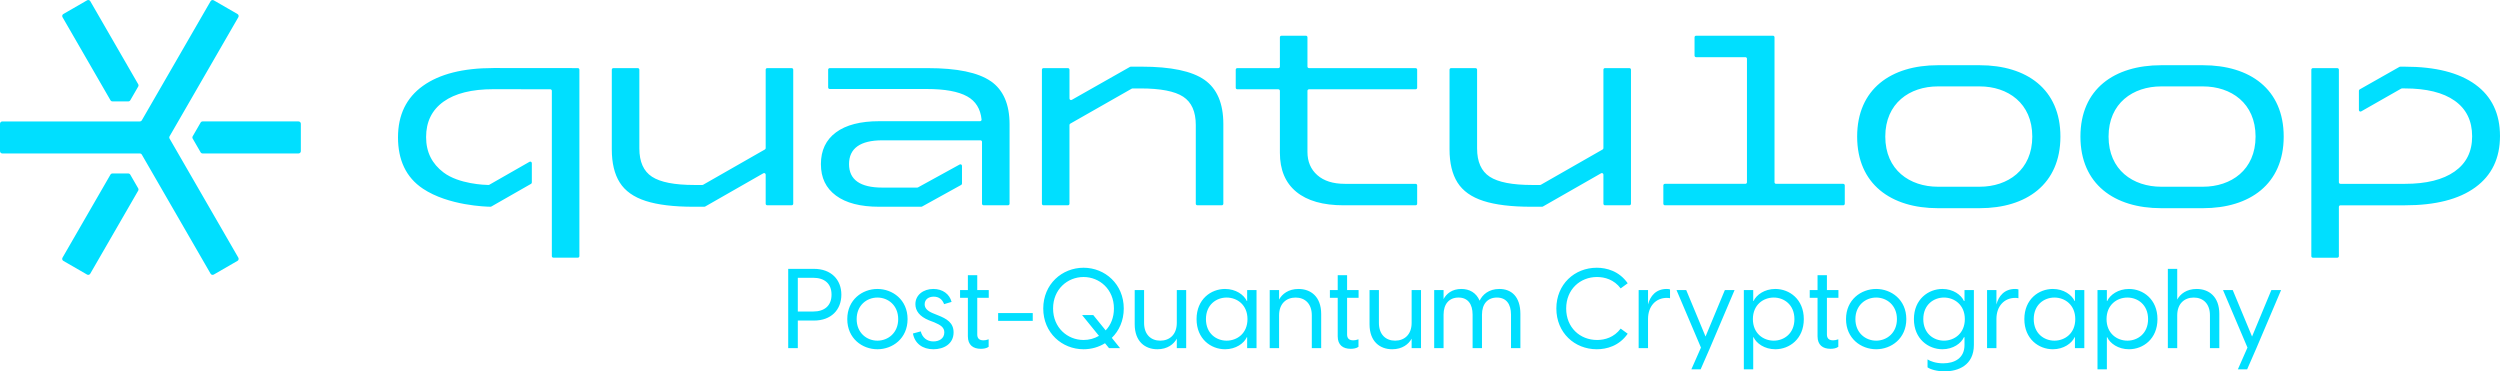
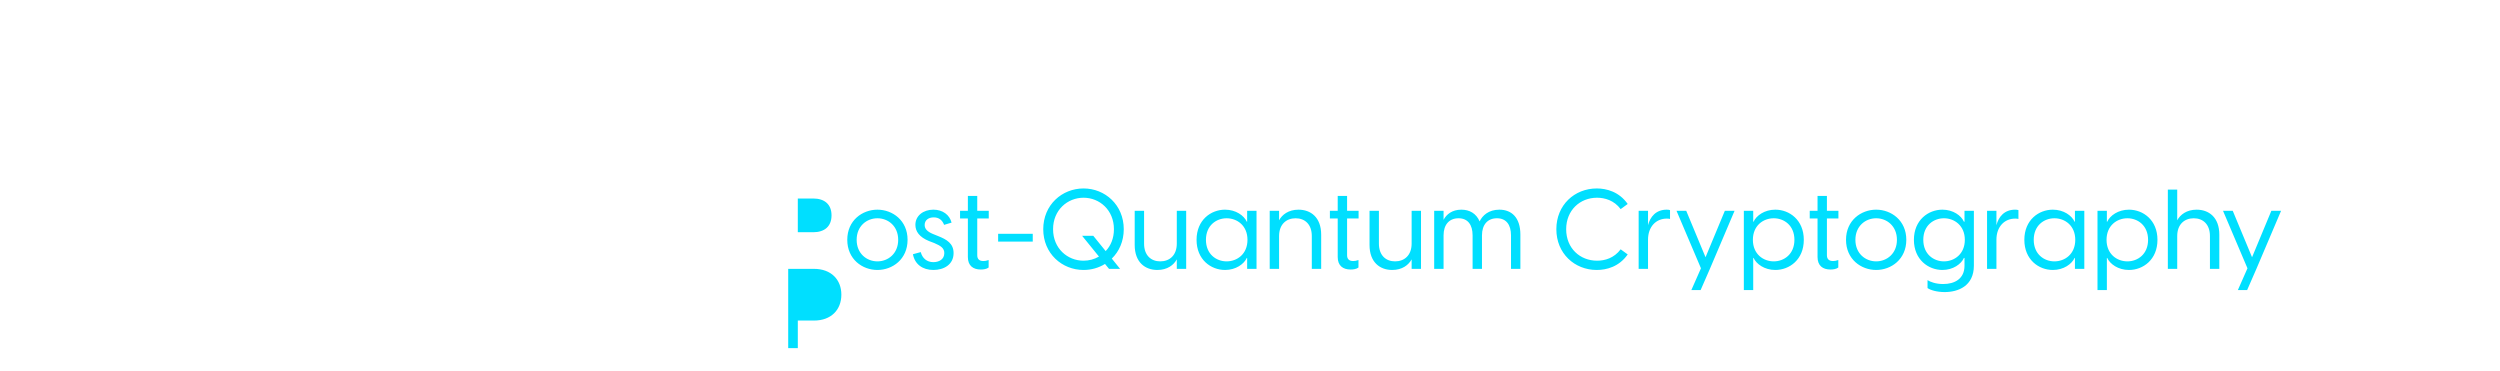
<svg xmlns="http://www.w3.org/2000/svg" xmlns:ns1="http://sodipodi.sourceforge.net/DTD/sodipodi-0.dtd" xmlns:ns2="http://www.inkscape.org/namespaces/inkscape" id="Camada_1" viewBox="0 0 1612.2 239.486" version="1.1" ns1:docname="Horizontal_PQC-UltraBlue.svg" ns2:version="1.3.2 (091e20ef0f, 2023-11-25)" width="1612.2" height="239.486">
  <ns1:namedview id="namedview8" pagecolor="#ffffff" bordercolor="#000000" borderopacity="0.25" ns2:showpageshadow="2" ns2:pageopacity="0.0" ns2:pagecheckerboard="0" ns2:deskcolor="#d1d1d1" showguides="true" ns2:zoom="0.8419999" ns2:cx="1027.316" ns2:cy="202.49409" ns2:window-width="2560" ns2:window-height="1371" ns2:window-x="0" ns2:window-y="0" ns2:window-maximized="1" ns2:current-layer="Camada_1">
    <ns1:guide position="1198.06,190.61" orientation="0,-1" id="guide8" ns2:locked="false" />
    <ns1:guide position="1470.97,228.04" orientation="1,0" id="guide9" ns2:locked="false" />
    <ns1:guide position="1449.08,176.92" orientation="0,-1" id="guide10" ns2:locked="false" />
    <ns1:guide position="1178.005,241.73" orientation="0,-1" id="guide11" ns2:locked="false" />
  </ns1:namedview>
  <defs id="defs1">
    <style id="style1">.cls-1{fill:#00dfff;}</style>
  </defs>
-   <path d="m 508.3,224.508 h 6.193 v -17.787 h 10.442 c 11.018,0 17.643,-6.913 17.643,-16.707 0,-9.722 -6.625,-16.635 -17.643,-16.635 h -16.635 z m 6.193,-23.62 v -21.747 h 9.938 c 7.201,0 11.81,3.673 11.81,10.874 0,7.201 -4.609,10.874 -11.81,10.874 z m 51.344,24.34 c 9.722,0 19.443,-6.913 19.443,-19.443 0,-12.53 -9.722,-19.443 -19.443,-19.443 -9.721,0 -19.443,6.913 -19.443,19.443 0,12.53 9.722,19.443 19.443,19.443 z m -13.394,-19.443 c 0,-8.857 6.481,-13.898 13.394,-13.898 6.913,0 13.394,5.041 13.394,13.898 0,8.857 -6.481,13.898 -13.394,13.898 -6.913,0 -13.394,-5.041 -13.394,-13.898 z m 49.472,19.443 c 6.769,0 13.034,-3.457 13.034,-10.874 0,-6.193 -4.321,-8.785 -10.226,-11.09 l -3.024,-1.224 c -3.889,-1.584 -5.401,-3.457 -5.401,-5.833 0,-3.168 2.592,-4.897 5.833,-4.897 3.313,0 5.545,1.728 6.697,4.825 l 4.825,-1.44 c -1.296,-5.041 -5.761,-8.353 -11.738,-8.353 -6.481,0 -11.594,3.889 -11.594,9.794 0,4.249 2.592,7.921 8.785,10.442 l 3.385,1.296 c 4.321,1.8 6.481,3.385 6.481,6.481 0,4.105 -3.529,5.833 -7.057,5.833 -4.177,0 -7.129,-2.52 -8.137,-6.481 l -5.041,1.368 c 1.152,6.409 6.193,10.154 13.178,10.154 z m 30.605,-0.288 c 1.728,0 3.745,-0.288 5.041,-1.296 v -4.825 c -1.368,0.504 -2.52,0.648 -3.385,0.648 -2.808,0 -3.961,-1.44 -3.961,-3.745 v -23.692 h 7.417 v -4.969 h -7.417 v -9.577 h -6.049 v 9.577 h -5.041 v 4.969 h 5.041 v 24.844 c 0,5.617 3.385,8.065 8.353,8.065 z m 11.162,-18.003 h 22.323 v -5.041 h -22.323 z m 71.507,17.571 h 7.129 l -5.329,-6.625 c 4.681,-4.537 7.705,-11.09 7.705,-18.939 0,-15.698 -12.098,-26.284 -25.924,-26.284 -13.898,0 -25.996,10.586 -25.996,26.284 0,15.698 12.098,26.284 25.996,26.284 4.969,0 9.794,-1.368 13.826,-3.889 z m -36.078,-25.564 c 0,-12.386 9.289,-20.307 19.659,-20.307 10.298,0 19.587,7.921 19.587,20.307 0,5.833 -2.016,10.658 -5.329,14.114 l -7.993,-9.866 h -7.201 l 10.874,13.394 c -2.952,1.728 -6.409,2.664 -9.938,2.664 -10.37,0 -19.659,-7.921 -19.659,-20.307 z m 85.837,-11.882 h -6.049 v 21.171 c 0,7.561 -4.681,11.45 -10.658,11.45 -5.977,0 -10.442,-3.889 -10.442,-11.45 v -21.171 h -6.049 v 22.035 c 0,11.234 6.769,16.13 14.618,16.13 6.481,0 10.586,-3.24 12.53,-6.841 v 6.121 h 6.049 z m 25.06,38.166 c 6.985,0 12.242,-3.817 14.042,-7.777 h 0.216 v 7.057 h 6.049 v -37.446 h -6.049 v 7.057 h -0.216 c -1.8,-3.961 -7.057,-7.777 -14.042,-7.777 -9.073,0 -18.363,6.625 -18.363,19.443 0,12.818 9.289,19.443 18.363,19.443 z m -12.314,-19.443 c 0,-9.289 6.697,-13.898 13.322,-13.898 6.769,0 13.466,4.681 13.466,13.898 0,9.217 -6.697,13.898 -13.466,13.898 -6.625,0 -13.322,-4.609 -13.322,-13.898 z m 41.118,18.723 h 6.049 v -21.171 c 0,-7.561 4.681,-11.45 10.658,-11.45 5.977,0 10.442,3.889 10.442,11.45 v 21.171 h 6.049 v -22.035 c 0,-11.234 -6.769,-16.13 -14.618,-16.13 -6.481,0 -10.586,3.24 -12.53,6.841 v -6.121 h -6.049 z m 52.208,0.432 c 1.728,0 3.745,-0.288 5.041,-1.296 v -4.825 c -1.368,0.504 -2.52,0.648 -3.385,0.648 -2.808,0 -3.961,-1.44 -3.961,-3.745 v -23.692 h 7.417 v -4.969 h -7.417 v -9.577 h -6.049 v 9.577 h -5.041 v 4.969 h 5.041 v 24.844 c 0,5.617 3.385,8.065 8.353,8.065 z m 45.367,-37.878 h -6.049 v 21.171 c 0,7.561 -4.681,11.45 -10.658,11.45 -5.977,0 -10.442,-3.889 -10.442,-11.45 v -21.171 h -6.049 v 22.035 c 0,11.234 6.769,16.13 14.618,16.13 6.481,0 10.586,-3.24 12.53,-6.841 v 6.121 h 6.049 z m 33.269,37.446 h 6.049 v -21.603 c 0,-6.841 3.601,-11.018 9.649,-11.018 5.977,0 9.073,4.177 9.073,11.018 v 21.603 h 6.049 v -22.035 c 0,-11.162 -5.761,-16.13 -13.538,-16.13 -6.913,0 -10.946,3.745 -12.746,7.561 -2.232,-5.185 -6.553,-7.561 -11.81,-7.561 -5.977,0 -9.649,3.096 -11.45,6.553 v -5.833 h -6.049 v 37.446 h 6.049 v -21.603 c 0,-6.841 3.601,-11.018 9.649,-11.018 5.977,0 9.073,4.177 9.073,11.018 z m 80.076,0.72 c 6.337,0 14.402,-2.088 19.947,-10.01 l -4.537,-3.313 c -4.249,5.689 -10.226,7.345 -15.194,7.345 -11.018,0 -19.947,-7.993 -19.947,-20.307 0,-12.242 8.929,-20.307 19.875,-20.307 4.969,0 11.018,1.656 15.266,7.345 l 4.537,-3.313 c -5.545,-7.921 -13.682,-10.01 -19.947,-10.01 -14.33,0 -26.068,10.658 -26.068,26.284 0,15.626 11.738,26.284 26.068,26.284 z m 27.004,-0.72 h 6.049 v -18.795 c 0,-8.353 5.113,-13.61 12.098,-13.61 0.864,0 1.44,0.072 2.088,0.216 v -5.689 c -0.576,-0.216 -1.296,-0.288 -2.16,-0.288 -6.913,0 -10.658,4.609 -12.026,10.01 v -9.289 h -6.049 z m 33.989,13.682 h 5.977 l 5.977,-13.682 15.914,-37.446 h -6.265 l -12.458,29.957 -12.458,-29.957 h -6.265 l 15.77,37.086 z m 33.845,0 h 6.049 v -20.739 h 0.216 c 1.8,3.961 7.057,7.777 14.042,7.777 9.073,0 18.363,-6.625 18.363,-19.443 0,-12.818 -9.289,-19.443 -18.363,-19.443 -6.985,0 -12.242,3.817 -14.042,7.777 h -0.216 v -7.057 h -6.049 z m 5.833,-32.405 c 0,-9.217 6.697,-13.898 13.466,-13.898 6.625,0 13.322,4.609 13.322,13.898 0,9.289 -6.697,13.898 -13.322,13.898 -6.769,0 -13.466,-4.681 -13.466,-13.898 z m 50.048,19.155 c 1.728,0 3.744,-0.288 5.041,-1.296 v -4.825 c -1.368,0.504 -2.52,0.648 -3.385,0.648 -2.808,0 -3.961,-1.44 -3.961,-3.745 v -23.692 h 7.417 v -4.969 h -7.417 v -9.577 h -6.049 v 9.577 h -5.041 v 4.969 h 5.041 v 24.844 c 0,5.617 3.385,8.065 8.353,8.065 z m 29.453,0.288 c 9.722,0 19.443,-6.913 19.443,-19.443 0,-12.53 -9.722,-19.443 -19.443,-19.443 -9.722,0 -19.443,6.913 -19.443,19.443 0,12.53 9.722,19.443 19.443,19.443 z m -13.394,-19.443 c 0,-8.857 6.481,-13.898 13.394,-13.898 6.913,0 13.394,5.041 13.394,13.898 0,8.857 -6.481,13.898 -13.394,13.898 -6.913,0 -13.394,-5.041 -13.394,-13.898 z m 57.537,33.701 c 8.641,0 18.867,-3.817 18.867,-17.067 v -35.357 h -6.049 v 7.057 h -0.36 c -1.728,-3.961 -6.985,-7.777 -13.898,-7.777 -9.001,0 -18.363,6.625 -18.363,19.443 0,12.818 9.361,19.443 18.363,19.443 6.913,0 12.17,-3.817 13.898,-7.777 h 0.36 v 5.041 c 0,8.497 -6.409,11.81 -13.754,11.81 -4.753,0 -8.353,-1.368 -10.082,-2.52 v 5.113 c 1.8,1.296 5.977,2.592 11.018,2.592 z m -13.754,-33.701 c 0,-9.289 6.697,-13.898 13.322,-13.898 6.697,0 13.466,4.681 13.466,13.898 0,9.217 -6.769,13.898 -13.466,13.898 -6.625,0 -13.322,-4.609 -13.322,-13.898 z m 41.118,18.723 h 6.049 v -18.795 c 0,-8.353 5.113,-13.61 12.098,-13.61 0.864,0 1.44,0.072 2.088,0.216 v -5.689 c -0.576,-0.216 -1.296,-0.288 -2.16,-0.288 -6.913,0 -10.658,4.609 -12.026,10.01 v -9.289 h -6.049 z m 42.415,0.72 c 6.985,0 12.242,-3.817 14.042,-7.777 h 0.216 v 7.057 h 6.049 v -37.446 h -6.049 v 7.057 h -0.216 c -1.8,-3.961 -7.057,-7.777 -14.042,-7.777 -9.073,0 -18.363,6.625 -18.363,19.443 0,12.818 9.289,19.443 18.363,19.443 z m -12.314,-19.443 c 0,-9.289 6.697,-13.898 13.322,-13.898 6.769,0 13.466,4.681 13.466,13.898 0,9.217 -6.697,13.898 -13.466,13.898 -6.625,0 -13.322,-4.609 -13.322,-13.898 z m 41.118,32.405 h 6.049 v -20.739 h 0.216 c 1.8,3.961 7.057,7.777 14.042,7.777 9.073,0 18.363,-6.625 18.363,-19.443 0,-12.818 -9.29,-19.443 -18.363,-19.443 -6.985,0 -12.242,3.817 -14.042,7.777 h -0.216 v -7.057 h -6.049 z m 5.833,-32.405 c 0,-9.217 6.697,-13.898 13.466,-13.898 6.625,0 13.322,4.609 13.322,13.898 0,9.289 -6.697,13.898 -13.322,13.898 -6.769,0 -13.466,-4.681 -13.466,-13.898 z m 39.534,18.723 h 6.049 v -21.171 c 0,-7.561 4.681,-11.45 10.658,-11.45 5.977,0 10.442,3.889 10.442,11.45 v 21.171 h 6.049 v -22.035 c 0,-11.234 -6.769,-16.13 -14.618,-16.13 -6.481,0 -10.586,3.24 -12.53,6.841 v -19.803 h -6.049 z m 45.151,13.682 h 5.977 l 5.977,-13.682 15.915,-37.446 h -6.265 l -12.458,29.957 -12.458,-29.957 h -6.265 l 15.77,37.086 z" id="text9-6" style="font-weight:500;font-size:72.011px;font-family:'Visby CF';-inkscape-font-specification:'Visby CF Medium';text-align:center;text-anchor:middle;fill:#00dfff;stroke-width:4;stroke-dasharray:4, 4" aria-label="Post-Quantum Cryptography" />
-   <path class="cls-1" d="m 510.54,132.39 h -15.77 c -0.55,0 -1,-0.45 -1,-1 v -18.78 c 0,-0.77 -0.83,-1.25 -1.5,-0.87 l -37.55,21.46 c -0.15,0.09 -0.32,0.13 -0.5,0.13 h -6.95 c -12.84,0 -23.13,-1.25 -30.86,-3.74 -7.73,-2.49 -13.31,-6.45 -16.74,-11.88 -3.43,-5.42 -5.14,-12.56 -5.14,-21.41 v -51.37 c 0,-0.55 0.45,-1 1,-1 h 15.77 c 0.55,0 1,0.45 1,1 v 50.8 c 0,8.6 2.71,14.68 8.14,18.23 5.42,3.55 14.56,5.33 27.4,5.33 h 5.08 c 0.17,0 0.35,-0.05 0.5,-0.13 l 39.85,-22.77 c 0.31,-0.18 0.5,-0.51 0.5,-0.87 v -50.6 c 0,-0.55 0.45,-1 1,-1 h 15.77 c 0.55,0 1,0.45 1,1 v 86.46 c 0,0.55 -0.45,1 -1,1 z m 540.24,0 h -15.77 c -0.55,0 -1,-0.45 -1,-1 v -18.78 c 0,-0.77 -0.83,-1.25 -1.5,-0.87 l -37.55,21.46 c -0.15,0.09 -0.32,0.13 -0.5,0.13 h -6.95 c -12.84,0 -23.13,-1.25 -30.86,-3.74 -7.73,-2.49 -13.31,-6.45 -16.74,-11.88 -3.43,-5.42 -5.14,-12.56 -5.14,-21.41 v -51.37 c 0,-0.55 0.45,-1 1,-1 h 15.77 c 0.55,0 1,0.45 1,1 v 50.8 c 0,8.6 2.71,14.68 8.14,18.23 5.42,3.55 14.56,5.33 27.4,5.33 h 5.08 c 0.17,0 0.35,-0.05 0.5,-0.13 l 39.85,-22.77 c 0.31,-0.18 0.5,-0.51 0.5,-0.87 v -50.6 c 0,-0.55 0.45,-1 1,-1 h 15.77 c 0.55,0 1,0.45 1,1 v 86.46 c 0,0.55 -0.45,1 -1,1 z M 672.92,43.93 h 15.77 c 0.55,0 1,0.45 1,1 v 18.6 c 0,0.77 0.83,1.25 1.49,0.87 l 37.55,-21.28 c 0.15,-0.09 0.32,-0.13 0.49,-0.13 h 6.95 c 18.95,0 32.48,2.84 40.58,8.51 8.1,5.67 12.16,15.18 12.16,28.52 v 51.37 c 0,0.55 -0.45,1 -1,1 h -15.77 c -0.55,0 -1,-0.45 -1,-1 V 80.59 c 0,-8.6 -2.71,-14.68 -8.13,-18.23 -5.42,-3.55 -14.62,-5.33 -27.59,-5.33 h -5.08 c -0.17,0 -0.34,0.05 -0.49,0.13 l -39.66,22.58 c -0.31,0.18 -0.51,0.51 -0.51,0.87 v 50.78 c 0,0.55 -0.45,1 -1,1 h -15.77 c -0.55,0 -1,-0.45 -1,-1 V 44.93 c 0,-0.55 0.45,-1 1,-1 z m 151.46,13.65 H 797.9 c -0.55,0 -1,-0.45 -1,-1 v -11.65 c 0,-0.55 0.45,-1 1,-1 h 26.48 c 0.55,0 1,-0.45 1,-1 v -18.9 c 0,-0.55 0.45,-1 1,-1 h 15.77 c 0.55,0 1,0.45 1,1 v 18.9 c 0,0.55 0.45,1 1,1 h 68.75 c 0.55,0 1,0.45 1,1 v 11.65 c 0,0.55 -0.45,1 -1,1 h -68.75 c -0.55,0 -1,0.45 -1,1 v 39.4 c 0,6.24 2.12,11.22 6.36,14.96 4.24,3.74 10.16,5.61 17.77,5.61 h 45.62 c 0.55,0 1,0.45 1,1 v 11.84 c 0,0.55 -0.45,1 -1,1 h -46.37 c -13.34,0 -23.54,-2.9 -30.58,-8.7 -7.05,-5.8 -10.57,-14.18 -10.57,-25.15 v -39.96 c 0,-0.55 -0.45,-1 -1,-1 z m 320.97,60.97 h 43.31 c 0.55,0 1,0.45 1,1 v 11.84 c 0,0.55 -0.45,1 -1,1 h -115 c -0.55,0 -1,-0.45 -1,-1 v -11.84 c 0,-0.55 0.45,-1 1,-1 h 51.92 c 0.55,0 1,-0.45 1,-1 V 37.87 c 0,-0.55 -0.45,-1 -1,-1 h -31.8 c -0.55,0 -1,-0.45 -1,-1 v -11.84 c 0,-0.55 0.45,-1 1,-1 h 49.57 c 0.55,0 1,0.45 1,1 v 93.52 c 0,0.55 0.45,1 1,1 z m 52.29,-30.48 c 0,-30.67 21.85,-46.01 52.09,-46.01 h 26.9 c 30.24,0 52.09,15.34 52.09,46.01 0,30.67 -21.85,46.19 -52.09,46.19 h -26.9 c -30.24,0 -52.09,-15.52 -52.09,-46.19 z m 112.94,0 c 0,-21.57 -15.8,-32.35 -33.95,-32.35 h -26.9 c -18.15,0 -33.95,10.78 -33.95,32.35 0,21.57 15.8,32.35 33.95,32.35 h 26.9 c 18.15,0 33.95,-10.78 33.95,-32.35 z m 31.05,0 c 0,-30.67 21.85,-46.01 52.09,-46.01 h 26.9 c 30.24,0 52.09,15.34 52.09,46.01 0,30.67 -21.85,46.19 -52.09,46.19 h -26.9 c -30.24,0 -52.09,-15.52 -52.09,-46.19 z m 112.94,0 c 0,-21.57 -15.8,-32.35 -33.95,-32.35 h -26.9 c -18.15,0 -33.95,10.78 -33.95,32.35 0,21.57 15.8,32.35 33.95,32.35 h 26.9 c 18.15,0 33.95,-10.78 33.95,-32.35 z m -1136.38,-44.19 c -19.58,0 -34.72,3.83 -45.45,11.5 -10.72,7.67 -16.08,18.73 -16.08,33.2 0,14.47 5.08,25.78 16.08,33.1 16.46,10.96 40.79,11.61 43.6,11.64 0.18,0 0.35,-0.04 0.5,-0.13 l 25.63,-14.64 c 0.31,-0.18 0.5,-0.51 0.5,-0.87 v -12.47 c 0,-0.77 -0.83,-1.25 -1.5,-0.87 l -25.94,14.82 c -0.16,0.09 -0.33,0.13 -0.51,0.13 -2.33,-0.04 -19.11,-0.57 -29.02,-8.09 -7.33,-5.56 -11.22,-12.97 -11.22,-22.82 0,-9.85 3.74,-17.45 11.22,-22.82 7.48,-5.36 18.2,-8.04 32.17,-8.04 l 36.7,0.05 c 0.55,0 1,0.45 1,1 V 165.17 c 0,0.55 0.45,1 1,1 h 15.77 c 0.55,0 1,-0.45 1,-1 V 44.92 c 0,-0.55 -0.45,-1 -1,-1 l -54.47,-0.05 z m 1278.11,10.62 c -10.6,-7.67 -25.75,-11.5 -45.45,-11.5 h -3.01 c -0.17,0 -0.34,0.04 -0.49,0.13 l -25.63,14.52 c -0.31,0.18 -0.51,0.51 -0.51,0.87 v 12.44 c 0,0.77 0.83,1.25 1.49,0.87 l 25.76,-14.67 c 0.15,-0.09 0.32,-0.13 0.49,-0.13 h 1.89 c 13.96,0 24.69,2.65 32.17,7.95 7.48,5.3 11.22,12.94 11.22,22.91 0,9.97 -3.77,17.42 -11.31,22.72 -7.54,5.3 -18.23,7.95 -32.07,7.95 h -41.55 c -0.55,0 -1,-0.45 -1,-1 v -17.61 0 -55.01 c 0,-0.55 -0.45,-1 -1,-1 h -15.77 c -0.55,0 -1,0.45 -1,1 V 165.19 c 0,0.55 0.45,1 1,1 h 15.77 c 0.55,0 1,-0.45 1,-1 v -31.79 c 0,-0.55 0.45,-1 1,-1 h 41.55 c 19.7,0 34.85,-3.86 45.45,-11.59 10.6,-7.73 15.9,-18.76 15.9,-33.1 0,-14.34 -5.3,-25.53 -15.9,-33.2 z m -957.42,-2.15 c -8.11,-5.61 -21.63,-8.42 -40.58,-8.42 h -63.24 c -0.55,0 -1,0.45 -1,1 v 11.47 c 0,0.55 0.45,1 1,1 h 62.68 c 11.59,0 20.26,1.59 26,4.77 5.45,3.02 8.54,7.99 9.26,14.9 0.06,0.58 -0.41,1.09 -1,1.09 h -65.02 c -12.09,0 -21.38,2.4 -27.87,7.2 -6.48,4.8 -9.72,11.63 -9.72,20.48 0,8.85 3.24,15.49 9.72,20.29 6.48,4.8 15.77,7.2 27.87,7.2 h 27.14 c 0.17,0 0.34,-0.04 0.48,-0.12 l 25.25,-13.96 c 0.32,-0.18 0.52,-0.51 0.52,-0.88 v -11.42 c 0,-0.76 -0.82,-1.24 -1.48,-0.88 l -26.9,14.78 c -0.15,0.08 -0.31,0.12 -0.48,0.12 h -22.47 c -14.34,0 -21.51,-5.05 -21.51,-15.15 0,-10.1 7.17,-15.34 21.51,-15.34 h 63.24 c 0.55,0 1,0.45 1,1 v 39.89 c 0,0.55 0.45,1 1,1 h 15.77 c 0.55,0 1,-0.45 1,-1 V 80.19 c 0,-12.97 -4.05,-22.26 -12.16,-27.87 z m -566.35,13.04 h 10.2 c 0.54,0 1.03,-0.29 1.3,-0.75 l 5.1,-8.83 c 0.27,-0.46 0.27,-1.04 0,-1.5 L 58.21,0.75 c -0.41,-0.72 -1.33,-0.96 -2.05,-0.55 L 40.87,9.03 c -0.72,0.41 -0.96,1.33 -0.55,2.05 l 30.92,53.56 c 0.27,0.46 0.76,0.75 1.3,0.75 z m 119.98,12.91 h -61.84 c -0.54,0 -1.03,0.29 -1.3,0.75 l -5.1,8.83 c -0.27,0.46 -0.27,1.04 0,1.5 l 5.1,8.83 c 0.27,0.46 0.76,0.75 1.3,0.75 h 61.84 c 0.83,0 1.5,-0.67 1.5,-1.5 v -17.66 c 0,-0.83 -0.67,-1.5 -1.5,-1.5 z M 82.72,111.87 h -10.2 c -0.54,0 -1.03,0.29 -1.3,0.75 l -30.92,53.56 c -0.41,0.72 -0.17,1.63 0.55,2.05 l 15.29,8.83 c 0.72,0.41 1.63,0.17 2.05,-0.55 l 30.92,-53.56 c 0.27,-0.46 0.27,-1.04 0,-1.5 l -5.1,-8.83 c -0.27,-0.46 -0.76,-0.75 -1.3,-0.75 z m 70.98,54.31 -44.34,-76.79 c -0.27,-0.46 -0.27,-1.04 0,-1.5 l 44.34,-76.79 c 0.41,-0.72 0.17,-1.63 -0.55,-2.05 L 137.86,0.22 c -0.72,-0.41 -1.63,-0.17 -2.05,0.55 L 91.47,77.56 c -0.27,0.46 -0.76,0.75 -1.3,0.75 H 1.5 c -0.83,0 -1.5,0.67 -1.5,1.5 v 17.66 c 0,0.83 0.67,1.5 1.5,1.5 h 88.67 c 0.54,0 1.03,0.29 1.3,0.75 l 44.34,76.79 c 0.41,0.72 1.33,0.96 2.05,0.55 l 15.29,-8.83 c 0.72,-0.41 0.96,-1.33 0.55,-2.05 z" id="path8" />
+   <path d="m 508.3,224.508 h 6.193 v -17.787 h 10.442 c 11.018,0 17.643,-6.913 17.643,-16.707 0,-9.722 -6.625,-16.635 -17.643,-16.635 h -16.635 m 6.193,-23.62 v -21.747 h 9.938 c 7.201,0 11.81,3.673 11.81,10.874 0,7.201 -4.609,10.874 -11.81,10.874 z m 51.344,24.34 c 9.722,0 19.443,-6.913 19.443,-19.443 0,-12.53 -9.722,-19.443 -19.443,-19.443 -9.721,0 -19.443,6.913 -19.443,19.443 0,12.53 9.722,19.443 19.443,19.443 z m -13.394,-19.443 c 0,-8.857 6.481,-13.898 13.394,-13.898 6.913,0 13.394,5.041 13.394,13.898 0,8.857 -6.481,13.898 -13.394,13.898 -6.913,0 -13.394,-5.041 -13.394,-13.898 z m 49.472,19.443 c 6.769,0 13.034,-3.457 13.034,-10.874 0,-6.193 -4.321,-8.785 -10.226,-11.09 l -3.024,-1.224 c -3.889,-1.584 -5.401,-3.457 -5.401,-5.833 0,-3.168 2.592,-4.897 5.833,-4.897 3.313,0 5.545,1.728 6.697,4.825 l 4.825,-1.44 c -1.296,-5.041 -5.761,-8.353 -11.738,-8.353 -6.481,0 -11.594,3.889 -11.594,9.794 0,4.249 2.592,7.921 8.785,10.442 l 3.385,1.296 c 4.321,1.8 6.481,3.385 6.481,6.481 0,4.105 -3.529,5.833 -7.057,5.833 -4.177,0 -7.129,-2.52 -8.137,-6.481 l -5.041,1.368 c 1.152,6.409 6.193,10.154 13.178,10.154 z m 30.605,-0.288 c 1.728,0 3.745,-0.288 5.041,-1.296 v -4.825 c -1.368,0.504 -2.52,0.648 -3.385,0.648 -2.808,0 -3.961,-1.44 -3.961,-3.745 v -23.692 h 7.417 v -4.969 h -7.417 v -9.577 h -6.049 v 9.577 h -5.041 v 4.969 h 5.041 v 24.844 c 0,5.617 3.385,8.065 8.353,8.065 z m 11.162,-18.003 h 22.323 v -5.041 h -22.323 z m 71.507,17.571 h 7.129 l -5.329,-6.625 c 4.681,-4.537 7.705,-11.09 7.705,-18.939 0,-15.698 -12.098,-26.284 -25.924,-26.284 -13.898,0 -25.996,10.586 -25.996,26.284 0,15.698 12.098,26.284 25.996,26.284 4.969,0 9.794,-1.368 13.826,-3.889 z m -36.078,-25.564 c 0,-12.386 9.289,-20.307 19.659,-20.307 10.298,0 19.587,7.921 19.587,20.307 0,5.833 -2.016,10.658 -5.329,14.114 l -7.993,-9.866 h -7.201 l 10.874,13.394 c -2.952,1.728 -6.409,2.664 -9.938,2.664 -10.37,0 -19.659,-7.921 -19.659,-20.307 z m 85.837,-11.882 h -6.049 v 21.171 c 0,7.561 -4.681,11.45 -10.658,11.45 -5.977,0 -10.442,-3.889 -10.442,-11.45 v -21.171 h -6.049 v 22.035 c 0,11.234 6.769,16.13 14.618,16.13 6.481,0 10.586,-3.24 12.53,-6.841 v 6.121 h 6.049 z m 25.06,38.166 c 6.985,0 12.242,-3.817 14.042,-7.777 h 0.216 v 7.057 h 6.049 v -37.446 h -6.049 v 7.057 h -0.216 c -1.8,-3.961 -7.057,-7.777 -14.042,-7.777 -9.073,0 -18.363,6.625 -18.363,19.443 0,12.818 9.289,19.443 18.363,19.443 z m -12.314,-19.443 c 0,-9.289 6.697,-13.898 13.322,-13.898 6.769,0 13.466,4.681 13.466,13.898 0,9.217 -6.697,13.898 -13.466,13.898 -6.625,0 -13.322,-4.609 -13.322,-13.898 z m 41.118,18.723 h 6.049 v -21.171 c 0,-7.561 4.681,-11.45 10.658,-11.45 5.977,0 10.442,3.889 10.442,11.45 v 21.171 h 6.049 v -22.035 c 0,-11.234 -6.769,-16.13 -14.618,-16.13 -6.481,0 -10.586,3.24 -12.53,6.841 v -6.121 h -6.049 z m 52.208,0.432 c 1.728,0 3.745,-0.288 5.041,-1.296 v -4.825 c -1.368,0.504 -2.52,0.648 -3.385,0.648 -2.808,0 -3.961,-1.44 -3.961,-3.745 v -23.692 h 7.417 v -4.969 h -7.417 v -9.577 h -6.049 v 9.577 h -5.041 v 4.969 h 5.041 v 24.844 c 0,5.617 3.385,8.065 8.353,8.065 z m 45.367,-37.878 h -6.049 v 21.171 c 0,7.561 -4.681,11.45 -10.658,11.45 -5.977,0 -10.442,-3.889 -10.442,-11.45 v -21.171 h -6.049 v 22.035 c 0,11.234 6.769,16.13 14.618,16.13 6.481,0 10.586,-3.24 12.53,-6.841 v 6.121 h 6.049 z m 33.269,37.446 h 6.049 v -21.603 c 0,-6.841 3.601,-11.018 9.649,-11.018 5.977,0 9.073,4.177 9.073,11.018 v 21.603 h 6.049 v -22.035 c 0,-11.162 -5.761,-16.13 -13.538,-16.13 -6.913,0 -10.946,3.745 -12.746,7.561 -2.232,-5.185 -6.553,-7.561 -11.81,-7.561 -5.977,0 -9.649,3.096 -11.45,6.553 v -5.833 h -6.049 v 37.446 h 6.049 v -21.603 c 0,-6.841 3.601,-11.018 9.649,-11.018 5.977,0 9.073,4.177 9.073,11.018 z m 80.076,0.72 c 6.337,0 14.402,-2.088 19.947,-10.01 l -4.537,-3.313 c -4.249,5.689 -10.226,7.345 -15.194,7.345 -11.018,0 -19.947,-7.993 -19.947,-20.307 0,-12.242 8.929,-20.307 19.875,-20.307 4.969,0 11.018,1.656 15.266,7.345 l 4.537,-3.313 c -5.545,-7.921 -13.682,-10.01 -19.947,-10.01 -14.33,0 -26.068,10.658 -26.068,26.284 0,15.626 11.738,26.284 26.068,26.284 z m 27.004,-0.72 h 6.049 v -18.795 c 0,-8.353 5.113,-13.61 12.098,-13.61 0.864,0 1.44,0.072 2.088,0.216 v -5.689 c -0.576,-0.216 -1.296,-0.288 -2.16,-0.288 -6.913,0 -10.658,4.609 -12.026,10.01 v -9.289 h -6.049 z m 33.989,13.682 h 5.977 l 5.977,-13.682 15.914,-37.446 h -6.265 l -12.458,29.957 -12.458,-29.957 h -6.265 l 15.77,37.086 z m 33.845,0 h 6.049 v -20.739 h 0.216 c 1.8,3.961 7.057,7.777 14.042,7.777 9.073,0 18.363,-6.625 18.363,-19.443 0,-12.818 -9.289,-19.443 -18.363,-19.443 -6.985,0 -12.242,3.817 -14.042,7.777 h -0.216 v -7.057 h -6.049 z m 5.833,-32.405 c 0,-9.217 6.697,-13.898 13.466,-13.898 6.625,0 13.322,4.609 13.322,13.898 0,9.289 -6.697,13.898 -13.322,13.898 -6.769,0 -13.466,-4.681 -13.466,-13.898 z m 50.048,19.155 c 1.728,0 3.744,-0.288 5.041,-1.296 v -4.825 c -1.368,0.504 -2.52,0.648 -3.385,0.648 -2.808,0 -3.961,-1.44 -3.961,-3.745 v -23.692 h 7.417 v -4.969 h -7.417 v -9.577 h -6.049 v 9.577 h -5.041 v 4.969 h 5.041 v 24.844 c 0,5.617 3.385,8.065 8.353,8.065 z m 29.453,0.288 c 9.722,0 19.443,-6.913 19.443,-19.443 0,-12.53 -9.722,-19.443 -19.443,-19.443 -9.722,0 -19.443,6.913 -19.443,19.443 0,12.53 9.722,19.443 19.443,19.443 z m -13.394,-19.443 c 0,-8.857 6.481,-13.898 13.394,-13.898 6.913,0 13.394,5.041 13.394,13.898 0,8.857 -6.481,13.898 -13.394,13.898 -6.913,0 -13.394,-5.041 -13.394,-13.898 z m 57.537,33.701 c 8.641,0 18.867,-3.817 18.867,-17.067 v -35.357 h -6.049 v 7.057 h -0.36 c -1.728,-3.961 -6.985,-7.777 -13.898,-7.777 -9.001,0 -18.363,6.625 -18.363,19.443 0,12.818 9.361,19.443 18.363,19.443 6.913,0 12.17,-3.817 13.898,-7.777 h 0.36 v 5.041 c 0,8.497 -6.409,11.81 -13.754,11.81 -4.753,0 -8.353,-1.368 -10.082,-2.52 v 5.113 c 1.8,1.296 5.977,2.592 11.018,2.592 z m -13.754,-33.701 c 0,-9.289 6.697,-13.898 13.322,-13.898 6.697,0 13.466,4.681 13.466,13.898 0,9.217 -6.769,13.898 -13.466,13.898 -6.625,0 -13.322,-4.609 -13.322,-13.898 z m 41.118,18.723 h 6.049 v -18.795 c 0,-8.353 5.113,-13.61 12.098,-13.61 0.864,0 1.44,0.072 2.088,0.216 v -5.689 c -0.576,-0.216 -1.296,-0.288 -2.16,-0.288 -6.913,0 -10.658,4.609 -12.026,10.01 v -9.289 h -6.049 z m 42.415,0.72 c 6.985,0 12.242,-3.817 14.042,-7.777 h 0.216 v 7.057 h 6.049 v -37.446 h -6.049 v 7.057 h -0.216 c -1.8,-3.961 -7.057,-7.777 -14.042,-7.777 -9.073,0 -18.363,6.625 -18.363,19.443 0,12.818 9.289,19.443 18.363,19.443 z m -12.314,-19.443 c 0,-9.289 6.697,-13.898 13.322,-13.898 6.769,0 13.466,4.681 13.466,13.898 0,9.217 -6.697,13.898 -13.466,13.898 -6.625,0 -13.322,-4.609 -13.322,-13.898 z m 41.118,32.405 h 6.049 v -20.739 h 0.216 c 1.8,3.961 7.057,7.777 14.042,7.777 9.073,0 18.363,-6.625 18.363,-19.443 0,-12.818 -9.29,-19.443 -18.363,-19.443 -6.985,0 -12.242,3.817 -14.042,7.777 h -0.216 v -7.057 h -6.049 z m 5.833,-32.405 c 0,-9.217 6.697,-13.898 13.466,-13.898 6.625,0 13.322,4.609 13.322,13.898 0,9.289 -6.697,13.898 -13.322,13.898 -6.769,0 -13.466,-4.681 -13.466,-13.898 z m 39.534,18.723 h 6.049 v -21.171 c 0,-7.561 4.681,-11.45 10.658,-11.45 5.977,0 10.442,3.889 10.442,11.45 v 21.171 h 6.049 v -22.035 c 0,-11.234 -6.769,-16.13 -14.618,-16.13 -6.481,0 -10.586,3.24 -12.53,6.841 v -19.803 h -6.049 z m 45.151,13.682 h 5.977 l 5.977,-13.682 15.915,-37.446 h -6.265 l -12.458,29.957 -12.458,-29.957 h -6.265 l 15.77,37.086 z" id="text9-6" style="font-weight:500;font-size:72.011px;font-family:'Visby CF';-inkscape-font-specification:'Visby CF Medium';text-align:center;text-anchor:middle;fill:#00dfff;stroke-width:4;stroke-dasharray:4, 4" aria-label="Post-Quantum Cryptography" />
</svg>